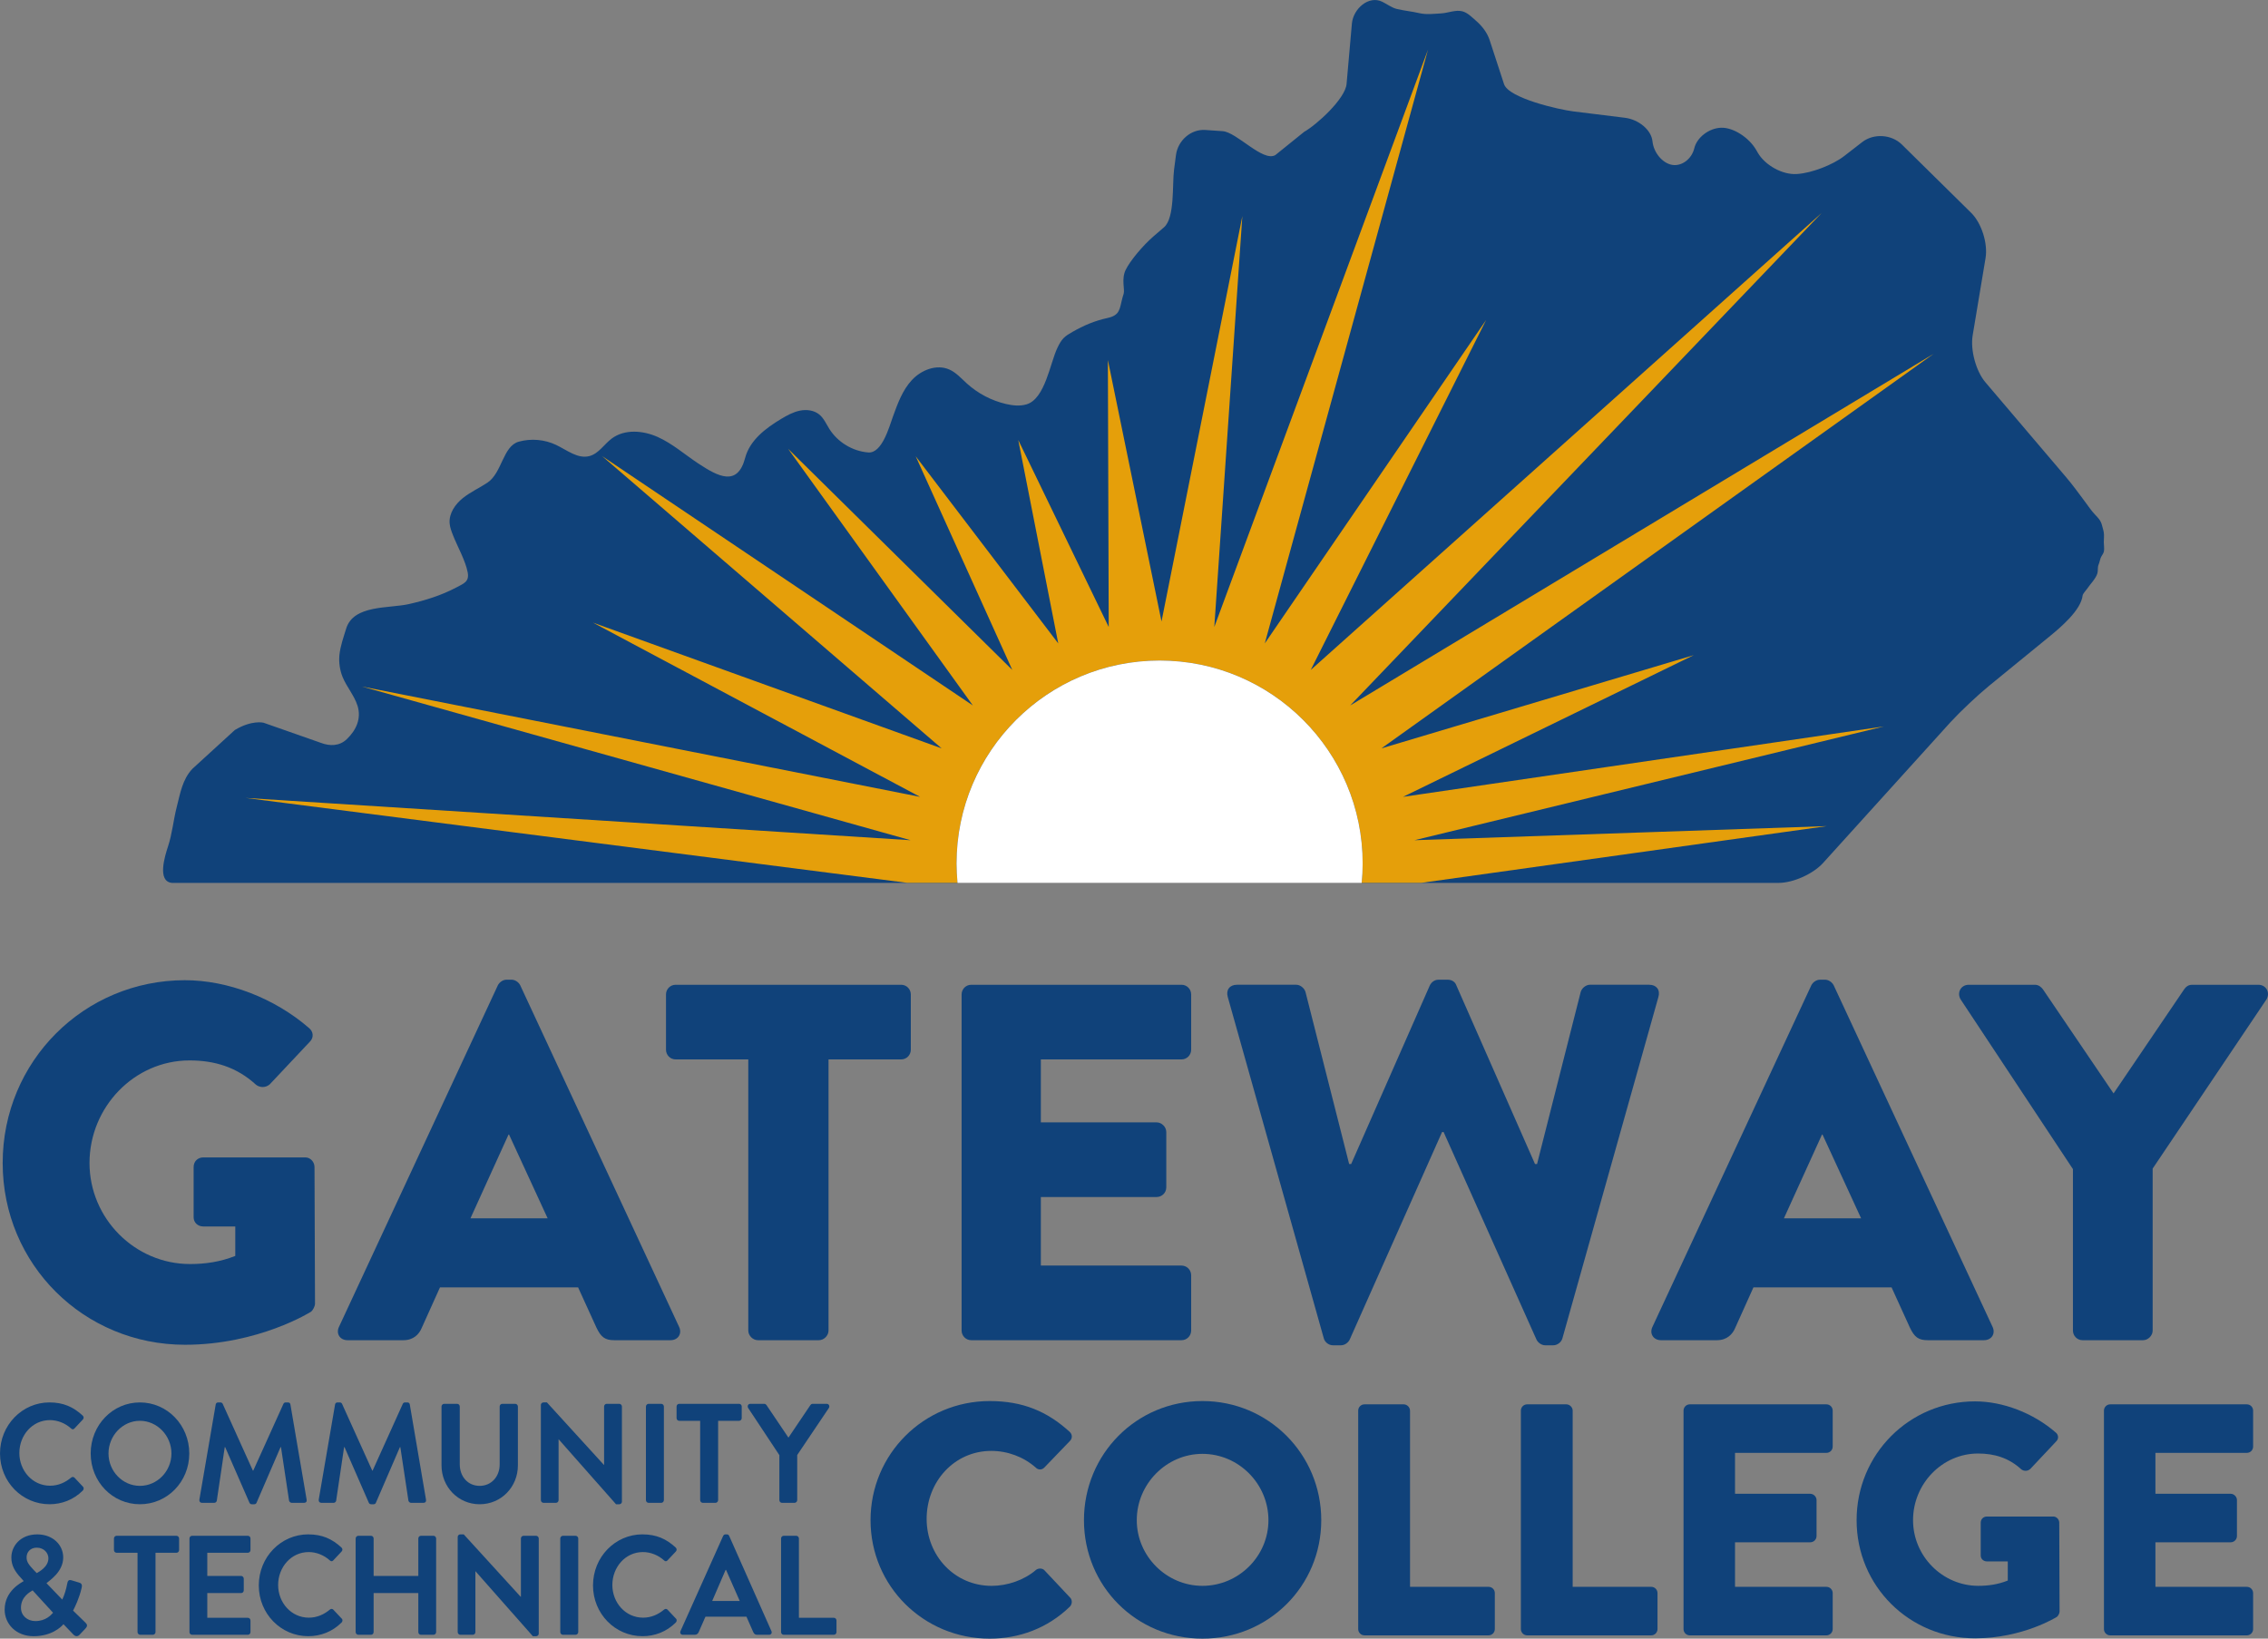
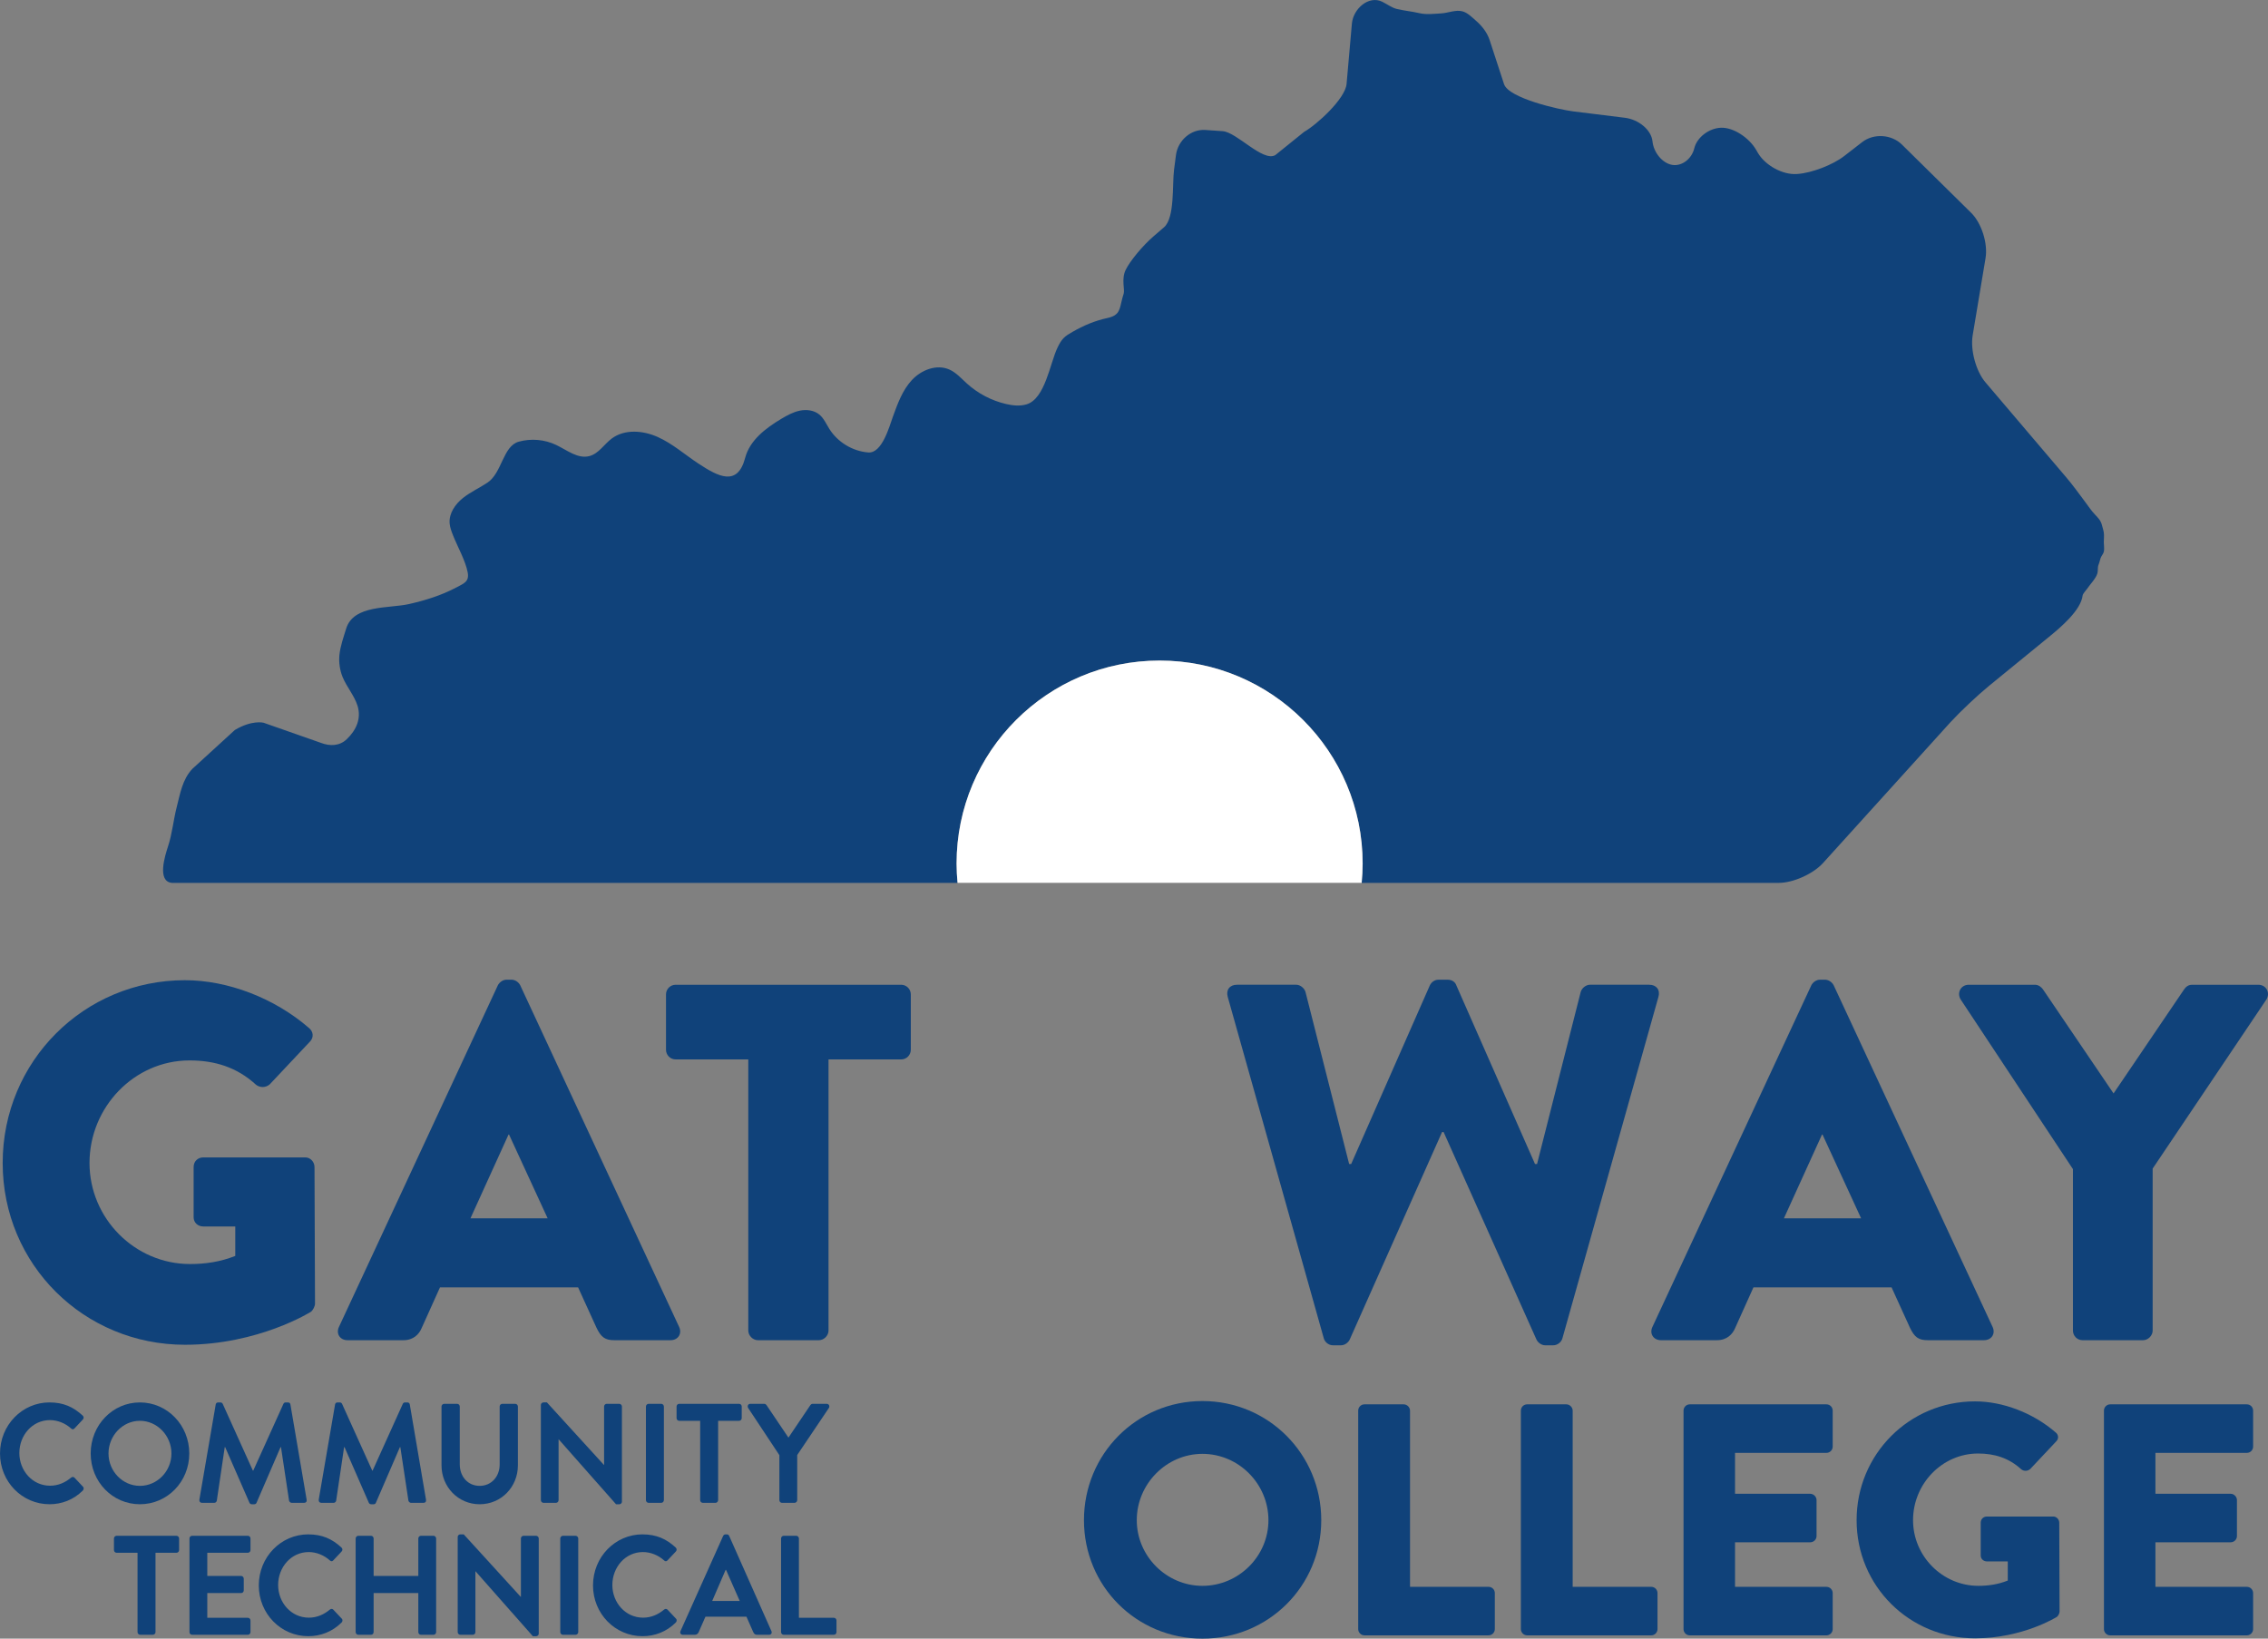
<svg xmlns="http://www.w3.org/2000/svg" width="236.532" height="170.928" fill="#be1e2d" viewBox="0 0 236.532 170.928">
  <rect x="0" y="0" width="236.532" height="170.928" fill="#808080" stroke="none" />
  <g>
    <path d="m219.408 56.555c0-0.311 0.044-0.661 4e-3 -0.968-0.034-0.272-0.121-0.494-0.186-0.768-0.127-0.535-0.409-0.798-0.762-1.172-0.374-0.396-0.681-0.864-1.008-1.302-0.647-0.867-1.285-1.752-1.983-2.574l-8.41-9.891c-0.987-1.161-1.587-3.367-1.331-4.901l1.342-8.051c0.258-1.534-0.417-3.662-1.499-4.727l-7.226-7.125c-1.08-1.066-2.941-1.182-4.134-0.257l-1.883 1.459c-1.194 0.924-3.381 1.764-4.859 1.867l-0.087 0.006c-1.479 0.102-3.314-0.907-4.076-2.241l-0.136-0.238c-0.764-1.336-2.42-2.392-3.681-2.348-1.263 0.044-2.519 1.007-2.793 2.14-0.274 1.133-1.32 1.911-2.324 1.732-1.005-0.18-1.921-1.285-2.037-2.454-0.115-1.17-1.415-2.276-2.886-2.458l-5.373-0.664c-1.472-0.182-6.742-1.373-7.223-2.845l-1.5-4.59c-0.256-0.781-0.78-1.458-1.393-1.994-0.413-0.361-0.914-0.88-1.465-1.015-0.705-0.173-1.483 0.18-2.188 0.22-0.745 0.042-1.546 0.149-2.281-0.023-0.775-0.182-1.574-0.253-2.35-0.438-0.531-0.127-1.029-0.511-1.515-0.749-1.44-0.707-3.041 0.758-3.174 2.268-3e-3 0.036-0.555 6.302-0.555 6.302-0.136 1.551-3.12 4.261-4.426 4.998l-3.008 2.427c-1.306 0.737-4.014-2.399-5.493-2.5l-1.811-0.124c-1.48-0.1-2.855 1.08-3.056 2.624l-0.199 1.526c-0.201 1.544 0.098 5.016-1.048 6.003l-1.071 0.922c-1.146 0.988-2.464 2.572-2.928 3.521-0.464 0.948-0.07 2.069-0.206 2.477-0.427 1.282-0.248 2.033-1.256 2.415-0.125 0.048-0.27 0.09-0.436 0.126-1.346 0.295-2.466 0.772-3.667 1.459-0.326 0.186-0.655 0.375-0.916 0.644-0.272 0.282-0.456 0.636-0.627 0.989-0.777 1.593-1.281 5.342-3.237 5.917-0.688 0.202-1.426 0.124-2.125-0.038-1.511-0.35-2.93-1.092-4.081-2.133-0.589-0.532-1.129-1.156-1.856-1.472-1.318-0.572-2.91 0.053-3.888 1.107-0.978 1.052-1.482 2.447-1.972 3.799-0.387 1.066-1.136 3.866-2.577 3.753-1.636-0.13-3.189-1.07-4.061-2.461-0.327-0.52-0.575-1.113-1.051-1.501-0.549-0.447-1.324-0.541-2.019-0.399-0.695 0.142-1.328 0.49-1.937 0.853-1.631 0.973-3.287 2.236-3.771 4.074-0.797 3.028-2.811 1.955-4.884 0.587-1.406-0.928-2.687-2.069-4.223-2.761-1.536-0.692-3.464-0.852-4.811 0.16-0.793 0.595-1.355 1.563-2.312 1.823-1.213 0.33-2.349-0.621-3.485-1.161-1.203-0.572-2.613-0.694-3.896-0.338-1.656 0.46-1.737 3.254-3.261 4.27-0.848 0.566-1.793 0.986-2.586 1.626-0.792 0.641-1.438 1.587-1.364 2.604 0.032 0.436 0.194 0.851 0.353 1.259 0.463 1.181 1.301 2.641 1.533 3.876 0.185 0.981-0.411 1.16-1.243 1.599-1.534 0.809-3.205 1.324-4.89 1.706-2.063 0.469-5.77 0.052-6.538 2.547-0.281 0.915-0.615 1.838-0.709 2.782-0.074 0.738 0.047 1.574 0.325 2.258 0.427 1.051 1.231 1.949 1.566 3.019 0.417 1.333-0.138 2.543-1.118 3.482-0.759 0.727-1.753 0.752-2.713 0.383l-5.966-2.094s-1.2-0.319-2.998 0.756l-4.429 4.051c-1.049 1.112-1.276 2.597-1.636 4-0.343 1.341-0.464 2.752-0.896 4.069-0.333 1.012-1.166 3.664 0.384 3.827h81.949c-0.063-0.663-0.102-1.333-0.102-2.012 0-11.695 9.481-21.175 21.176-21.175 11.695 0 21.175 9.481 21.175 21.175 0 0.679-0.039 1.349-0.102 2.012h43.519c1.483-0.006 3.539-0.925 4.571-2.044l13.324-14.725c1.03-1.118 2.831-2.816 4.002-3.772l6.286-5.136c1.171-0.956 3.312-2.755 3.486-4.302 0.021-0.186 0.357-0.534 0.453-0.678 0.315-0.47 0.938-1.093 1.089-1.64 0.081-0.301-3e-3 -0.607 0.127-0.914 0.098-0.232 0.126-0.446 0.203-0.663 0.08-0.23 0.295-0.448 0.346-0.688 0.061-0.28-9e-3 -0.687-9e-3 -0.974" fill="#10427a" />
-     <path d="m146.319 83.121 30.329-14.783-32.582 9.726 57.611-41.168-60.864 36.691 49.178-51.38-53.292 47.676 18.292-36.509-23.086 33.741 17.022-61.934-22.287 60.223 2.924-42.863-8.429 42.285-5.593-27.262 0.087 27.84-9.434-19.505 4.17 21.216-14.868-19.52 10.075 22.287-23.383-23.07 19.269 26.774-38.663-26.008 35.409 30.486-36.368-13.118 34.116 18.175-58.196-11.505 57.209 16.029-69.36-4.41 68.992 8.854h5.265c-0.063-0.663-0.102-1.333-0.102-2.012 0-11.695 9.481-21.175 21.176-21.175 11.695 0 21.175 9.481 21.175 21.175 0 0.679-0.039 1.349-0.102 2.012h6.239l42.261-5.915-42.995 1.47 48.966-11.869-50.161 7.346" fill="#e59f0a" />
    <path d="m142.112 90.077c0-11.695-9.48-21.175-21.175-21.175-11.695 0-21.176 9.481-21.176 21.175 0 0.679 0.039 1.349 0.101 2.012h42.148c0.063-0.663 0.102-1.333 0.102-2.012" fill="#fff" />
  </g>
  <g fill="#10427a">
    <path d="m19.293 102.246c4.448 0 9.321 1.853 12.923 4.978 0.476 0.372 0.529 1.007 0.105 1.431l-4.184 4.449c-0.424 0.371-1.005 0.371-1.429 0.053-2.013-1.853-4.343-2.543-6.94-2.543-5.772 0-10.433 4.874-10.433 10.699 0 5.773 4.715 10.54 10.487 10.54 1.537 0 3.127-0.211 4.715-0.848v-3.071h-3.336c-0.584 0-1.007-0.424-1.007-0.954v-5.244c0-0.582 0.423-1.006 1.007-1.006h10.644c0.531 0 0.955 0.475 0.955 1.006l0.053 14.247c0 0.265-0.212 0.688-0.424 0.848 0 0-5.456 3.442-13.135 3.442-10.54 0-19.015-8.368-19.015-18.961 0-10.593 8.475-19.067 19.015-19.067" />
    <path d="m57.115 127.086-4.027-8.74h-0.053l-3.972 8.74zm-21.769 11.335 16.577-35.646c0.16-0.317 0.531-0.582 0.901-0.582h0.531c0.371 0 0.741 0.265 0.9 0.582l16.577 35.646c0.317 0.688-0.107 1.376-0.901 1.376h-5.879c-0.952 0-1.376-0.318-1.853-1.323l-1.907-4.184h-14.407l-1.908 4.237c-0.264 0.637-0.845 1.271-1.907 1.271h-5.824c-0.796 0-1.219-0.688-0.901-1.376" />
    <path d="m78.039 110.508h-7.573c-0.584 0-1.008-0.477-1.008-1.007v-5.772c0-0.531 0.424-1.007 1.008-1.007h23.516c0.583 0 1.007 0.477 1.007 1.007v5.772c0 0.53-0.424 1.007-1.007 1.007h-7.575v28.283c0 0.529-0.476 1.006-1.005 1.006h-6.356c-0.531 0-1.007-0.477-1.007-1.006v-28.283" />
-     <path d="m100.287 103.729c0-0.531 0.425-1.007 1.007-1.007h21.928c0.581 0 1.005 0.477 1.005 1.007v5.772c0 0.53-0.424 1.007-1.005 1.007h-14.671v6.567h12.075c0.529 0 1.007 0.477 1.007 1.007v5.772c0 0.583-0.477 1.007-1.007 1.007h-12.075v7.151h14.671c0.581 0 1.005 0.476 1.005 1.006v5.773c0 0.529-0.424 1.006-1.005 1.006h-21.928c-0.581 0-1.007-0.477-1.007-1.006v-35.063" />
    <path d="m128.044 103.993c-0.211-0.742 0.212-1.272 0.955-1.272h6.195c0.424 0 0.848 0.371 0.955 0.742l4.555 17.956h0.211l8.209-18.644c0.16-0.317 0.479-0.582 0.901-0.582h0.953c0.476 0 0.795 0.265 0.901 0.582l8.208 18.644h0.213l4.555-17.956c0.105-0.371 0.529-0.742 0.953-0.742h6.197c0.741 0 1.165 0.53 0.952 1.272l-10.008 35.593c-0.108 0.423-0.532 0.742-0.955 0.742h-0.848c-0.371 0-0.743-0.266-0.9-0.583l-9.692-21.662h-0.16l-9.639 21.662c-0.159 0.317-0.529 0.583-0.901 0.583h-0.848c-0.424 0-0.845-0.319-0.952-0.742l-10.011-35.593" />
    <path d="m194.097 127.086-4.025-8.74h-0.053l-3.973 8.74zm-21.768 11.335 16.577-35.646c0.157-0.317 0.529-0.582 0.899-0.582h0.532c0.369 0 0.74 0.265 0.9 0.582l16.577 35.646c0.317 0.688-0.105 1.376-0.901 1.376h-5.877c-0.955 0-1.379-0.318-1.855-1.323l-1.905-4.184h-14.408l-1.907 4.237c-0.264 0.637-0.847 1.271-1.907 1.271h-5.827c-0.793 0-1.217-0.688-0.899-1.376" />
    <path d="m216.187 121.948-11.705-17.69c-0.423-0.688 0-1.536 0.848-1.536h6.887c0.421 0 0.687 0.266 0.845 0.477l7.363 10.858 7.361-10.858c0.16-0.211 0.372-0.477 0.848-0.477h6.885c0.847 0 1.271 0.848 0.847 1.536l-11.863 17.639v16.895c0 0.529-0.477 1.006-1.005 1.006h-6.305c-0.581 0-1.005-0.477-1.005-1.006v-16.844" />
    <path d="m5.163 146.288c1.444 0 2.488 0.472 3.461 1.372 0.128 0.118 0.128 0.294 0.015 0.413l-0.873 0.929c-0.1 0.118-0.244 0.118-0.357 0-0.6-0.546-1.403-0.869-2.203-0.869-1.831 0-3.188 1.578-3.188 3.435 0 1.845 1.372 3.408 3.203 3.408 0.857 0 1.588-0.339 2.188-0.841 0.113-0.103 0.272-0.089 0.357 0l0.887 0.944c0.113 0.104 0.085 0.295-0.013 0.398-0.973 0.972-2.204 1.431-3.476 1.431-2.86 0-5.163-2.346-5.163-5.297 0-2.949 2.303-5.324 5.163-5.324" />
    <path d="m14.591 154.991c1.803 0 3.289-1.519 3.289-3.379 0-1.857-1.487-3.407-3.289-3.407-1.801 0-3.275 1.549-3.275 3.407 0 1.859 1.473 3.379 3.275 3.379zm0-8.703c2.861 0 5.149 2.375 5.149 5.324 0 2.951-2.288 5.297-5.149 5.297-2.859 0-5.133-2.346-5.133-5.297 0-2.949 2.275-5.324 5.133-5.324" />
    <path d="m22.496 146.509c0.015-0.118 0.1-0.221 0.257-0.221h0.229c0.113 0 0.2 0.058 0.244 0.147l3.145 6.963h0.043l3.147-6.963c0.043-0.089 0.115-0.147 0.243-0.147h0.229c0.157 0 0.244 0.103 0.257 0.221l1.688 9.913c0.043 0.207-0.072 0.34-0.257 0.34h-1.301c-0.129 0-0.244-0.118-0.272-0.221l-0.844-5.591h-0.043l-2.504 5.798c-0.028 0.087-0.113 0.162-0.243 0.162h-0.257c-0.129 0-0.199-0.074-0.243-0.162l-2.532-5.798h-0.043l-0.829 5.591c-0.015 0.103-0.129 0.221-0.257 0.221h-1.287c-0.185 0-0.301-0.132-0.272-0.34l1.701-9.913" />
    <path d="m34.943 146.509c0.015-0.118 0.1-0.221 0.257-0.221h0.229c0.113 0 0.2 0.058 0.243 0.147l3.148 6.963h0.041l3.147-6.963c0.044-0.089 0.115-0.147 0.243-0.147h0.231c0.156 0 0.243 0.103 0.257 0.221l1.687 9.913c0.043 0.207-0.072 0.34-0.257 0.34h-1.303c-0.127 0-0.243-0.118-0.271-0.221l-0.844-5.591h-0.043l-2.504 5.798c-0.028 0.087-0.113 0.162-0.243 0.162h-0.257c-0.128 0-0.2-0.074-0.243-0.162l-2.532-5.798h-0.043l-0.829 5.591c-0.015 0.103-0.129 0.221-0.257 0.221h-1.287c-0.185 0-0.301-0.132-0.272-0.34l1.701-9.913" />
    <path d="m46.045 146.716c0-0.148 0.129-0.281 0.272-0.281h1.36c0.156 0 0.272 0.132 0.272 0.281v6.033c0 1.253 0.828 2.242 2.073 2.242 1.244 0 2.088-0.989 2.088-2.228v-6.047c0-0.148 0.115-0.281 0.271-0.281h1.36c0.143 0 0.271 0.132 0.271 0.281v6.137c0 2.241-1.729 4.056-3.989 4.056-2.245 0-3.977-1.815-3.977-4.056v-6.137" />
    <path d="m56.408 146.553c0-0.147 0.128-0.266 0.271-0.266h0.359l5.948 6.521h0.015v-6.093c0-0.148 0.116-0.281 0.272-0.281h1.316c0.143 0 0.272 0.132 0.272 0.281v9.928c0 0.148-0.129 0.266-0.272 0.266h-0.343l-5.979-6.771h-0.013v6.343c0 0.148-0.116 0.281-0.272 0.281h-1.303c-0.143 0-0.271-0.132-0.271-0.281v-9.928" />
    <path d="m67.365 146.716c0-0.148 0.127-0.281 0.271-0.281h1.329c0.144 0 0.273 0.132 0.273 0.281v9.765c0 0.148-0.129 0.281-0.273 0.281h-1.329c-0.144 0-0.271-0.132-0.271-0.281v-9.765" />
    <path d="m73.02 148.205h-2.188c-0.157 0-0.272-0.132-0.272-0.28v-1.21c0-0.148 0.115-0.281 0.272-0.281h6.251c0.157 0 0.272 0.132 0.272 0.281v1.21c0 0.147-0.115 0.28-0.272 0.28h-2.189v8.276c0 0.148-0.128 0.281-0.271 0.281h-1.331c-0.143 0-0.272-0.132-0.272-0.281v-8.276" />
    <path d="m81.283 151.789-3.26-4.925c-0.113-0.193 0-0.429 0.228-0.429h1.46c0.113 0 0.185 0.074 0.228 0.132l2.288 3.394 2.289-3.394c0.043-0.058 0.113-0.132 0.228-0.132h1.473c0.229 0 0.343 0.236 0.229 0.429l-3.304 4.911v4.706c0 0.148-0.129 0.281-0.272 0.281h-1.315c-0.159 0-0.273-0.132-0.273-0.281v-4.692" />
-     <path d="m5.049 162.544c0-0.56-0.473-1.106-1.216-1.106-0.659 0-1.059 0.458-1.059 1.002-0.015 0.518 0.313 0.857 0.744 1.329l0.315 0.324c0.213-0.132 1.216-0.634 1.216-1.549zm-1.36 6.551c1.073 0 1.631-0.62 1.845-0.87l-2.132-2.331c-0.228 0.147-1.215 0.634-1.215 1.814 0 0.811 0.657 1.387 1.501 1.387zm-1.231-4.16v-0.029l-0.3-0.339c-0.571-0.619-0.987-1.255-0.972-2.126 0-1.12 0.901-2.389 2.703-2.389 1.601 0 2.704 1.078 2.704 2.406 0 1.519-1.46 2.418-1.745 2.684l1.645 1.711c0.228-0.473 0.413-1.079 0.513-1.638 0.057-0.309 0.144-0.471 0.473-0.368l0.785 0.236c0.373 0.104 0.272 0.428 0.243 0.575-0.243 1.062-0.699 1.992-0.885 2.346l1.272 1.238c0.172 0.177 0.315 0.34-0.028 0.679l-0.587 0.62c-0.171 0.161-0.4 0.193-0.629-0.046l-1.031-1.076c-0.256 0.311-1.256 1.254-3.116 1.254-1.816 0-3.017-1.268-3.017-2.772 0-1.948 1.715-2.804 1.972-2.966" />
    <path d="m14.345 161.97h-2.187c-0.157 0-0.273-0.132-0.273-0.28v-1.209c0-0.148 0.116-0.281 0.273-0.281h6.249c0.156 0 0.271 0.132 0.271 0.281v1.209c0 0.148-0.115 0.28-0.271 0.28h-2.188v8.274c0 0.15-0.129 0.281-0.272 0.281h-1.331c-0.143 0-0.272-0.131-0.272-0.281v-8.274" />
    <path d="m19.76 160.48c0-0.148 0.113-0.281 0.272-0.281h5.821c0.156 0 0.271 0.132 0.271 0.281v1.209c0 0.148-0.115 0.28-0.271 0.28h-4.235v2.418h3.532c0.144 0 0.272 0.134 0.272 0.282v1.224c0 0.163-0.128 0.28-0.272 0.28h-3.532v2.581h4.235c0.156 0 0.271 0.134 0.271 0.28v1.209c0 0.15-0.115 0.281-0.271 0.281h-5.821c-0.159 0-0.272-0.131-0.272-0.281v-9.764" />
    <path d="m32.151 160.052c1.444 0 2.489 0.472 3.461 1.372 0.128 0.118 0.128 0.294 0.015 0.414l-0.872 0.928c-0.101 0.118-0.244 0.118-0.359 0-0.6-0.545-1.401-0.869-2.201-0.869-1.831 0-3.189 1.577-3.189 3.436 0 1.845 1.372 3.407 3.203 3.407 0.857 0 1.588-0.339 2.188-0.84 0.115-0.104 0.272-0.09 0.359 0l0.887 0.944c0.113 0.103 0.085 0.294-0.015 0.397-0.973 0.974-2.203 1.431-3.476 1.431-2.86 0-5.163-2.346-5.163-5.296 0-2.951 2.303-5.326 5.163-5.326" />
    <path d="m37.091 160.48c0-0.148 0.128-0.281 0.272-0.281h1.329c0.157 0 0.273 0.132 0.273 0.281v3.908h4.661v-3.908c0-0.148 0.115-0.281 0.271-0.281h1.316c0.144 0 0.272 0.132 0.272 0.281v9.764c0 0.15-0.128 0.281-0.272 0.281h-1.316c-0.156 0-0.271-0.131-0.271-0.281v-4.07h-4.661v4.07c0 0.15-0.116 0.281-0.273 0.281h-1.329c-0.144 0-0.272-0.131-0.272-0.281v-9.764" />
    <path d="m47.733 160.317c0-0.146 0.128-0.266 0.271-0.266h0.359l5.948 6.521h0.015v-6.092c0-0.148 0.116-0.281 0.272-0.281h1.316c0.143 0 0.272 0.132 0.272 0.281v9.928c0 0.147-0.129 0.265-0.272 0.265h-0.344l-5.977-6.77h-0.013v6.342c0 0.15-0.116 0.281-0.272 0.281h-1.303c-0.143 0-0.271-0.131-0.271-0.281v-9.927" />
    <path d="m58.431 160.48c0-0.148 0.128-0.281 0.272-0.281h1.329c0.143 0 0.273 0.132 0.273 0.281v9.764c0 0.15-0.131 0.281-0.273 0.281h-1.329c-0.144 0-0.272-0.131-0.272-0.281v-9.764" />
    <path d="m67.008 160.052c1.444 0 2.489 0.472 3.461 1.372 0.128 0.118 0.128 0.294 0.015 0.414l-0.872 0.928c-0.101 0.118-0.245 0.118-0.357 0-0.601-0.545-1.403-0.869-2.204-0.869-1.831 0-3.188 1.577-3.188 3.436 0 1.845 1.372 3.407 3.203 3.407 0.857 0 1.588-0.339 2.189-0.84 0.112-0.104 0.271-0.09 0.357 0l0.887 0.944c0.113 0.103 0.085 0.294-0.015 0.397-0.973 0.974-2.203 1.431-3.476 1.431-2.86 0-5.163-2.346-5.163-5.296 0-2.951 2.303-5.326 5.163-5.326" />
    <path d="m77.149 167.001-1.431-3.246h-0.041l-1.403 3.246zm-6.179 3.141 4.448-9.928c0.043-0.087 0.115-0.162 0.244-0.162h0.143c0.144 0 0.199 0.075 0.243 0.162l4.405 9.928c0.087 0.193-0.029 0.384-0.243 0.384h-1.244c-0.215 0-0.315-0.088-0.416-0.295l-0.701-1.593h-4.276l-0.7 1.593c-0.057 0.147-0.187 0.295-0.415 0.295h-1.245c-0.213 0-0.328-0.191-0.243-0.384" />
    <path d="m81.459 160.48c0-0.148 0.115-0.281 0.272-0.281h1.316c0.143 0 0.272 0.132 0.272 0.281v8.274h3.647c0.156 0 0.272 0.134 0.272 0.28v1.209c0 0.15-0.116 0.281-0.272 0.281h-5.235c-0.157 0-0.272-0.131-0.272-0.281v-9.764" />
-     <path d="m103.215 146.145c3.443 0 5.989 1.068 8.331 3.202 0.309 0.276 0.309 0.689 0.033 0.965l-2.684 2.788c-0.241 0.239-0.619 0.239-0.86 0-1.273-1.137-2.961-1.756-4.647-1.756-3.889 0-6.748 3.235-6.748 7.091 0 3.819 2.892 6.986 6.781 6.986 1.619 0 3.373-0.585 4.613-1.653 0.241-0.206 0.688-0.206 0.895 0.034l2.685 2.856c0.24 0.242 0.205 0.689-0.036 0.93-2.341 2.271-5.3 3.34-8.364 3.34-6.883 0-12.425-5.473-12.425-12.358 0-6.883 5.543-12.425 12.425-12.425" />
    <path d="m125.404 165.42c3.784 0 6.883-3.098 6.883-6.85 0-3.784-3.099-6.917-6.883-6.917-3.752 0-6.849 3.133-6.849 6.917 0 3.752 3.097 6.85 6.849 6.85zm0-19.276c6.883 0 12.391 5.542 12.391 12.425 0 6.885-5.508 12.358-12.391 12.358-6.885 0-12.357-5.473-12.357-12.358 0-6.883 5.472-12.425 12.357-12.425" />
    <path d="m141.648 147.143c0-0.344 0.276-0.654 0.653-0.654h4.096c0.345 0 0.656 0.309 0.656 0.654v18.38h8.189c0.38 0 0.655 0.309 0.655 0.653v3.752c0 0.345-0.275 0.656-0.655 0.656h-12.941c-0.377 0-0.653-0.311-0.653-0.656v-22.785" />
    <path d="m158.613 147.143c0-0.344 0.276-0.654 0.653-0.654h4.095c0.345 0 0.656 0.309 0.656 0.654v18.38h8.191c0.379 0 0.655 0.309 0.655 0.653v3.752c0 0.345-0.276 0.656-0.655 0.656h-12.941c-0.377 0-0.653-0.311-0.653-0.656v-22.785" />
    <path d="m175.577 147.143c0-0.344 0.276-0.654 0.653-0.654h14.251c0.377 0 0.653 0.309 0.653 0.654v3.752c0 0.344-0.276 0.654-0.653 0.654h-9.533v4.268h7.845c0.344 0 0.656 0.31 0.656 0.654v3.752c0 0.379-0.312 0.654-0.656 0.654h-7.845v4.647h9.533c0.377 0 0.653 0.309 0.653 0.653v3.752c0 0.345-0.276 0.656-0.653 0.656h-14.251c-0.377 0-0.653-0.311-0.653-0.656v-22.785" />
    <path d="m205.984 146.179c2.893 0 6.059 1.206 8.4 3.236 0.309 0.242 0.344 0.654 0.068 0.93l-2.719 2.891c-0.276 0.24-0.653 0.24-0.929 0.034-1.307-1.205-2.823-1.652-4.509-1.652-3.752 0-6.781 3.167-6.781 6.952 0 3.752 3.064 6.85 6.816 6.85 0.999 0 2.031-0.138 3.064-0.551v-1.996h-2.168c-0.38 0-0.655-0.276-0.655-0.621v-3.407c0-0.378 0.275-0.654 0.655-0.654h6.916c0.345 0 0.621 0.309 0.621 0.654l0.033 9.258c0 0.173-0.136 0.449-0.275 0.552 0 0-3.545 2.239-8.537 2.239-6.848 0-12.356-5.44-12.356-12.324 0-6.883 5.508-12.391 12.356-12.391" />
    <path d="m219.423 147.143c0-0.344 0.276-0.654 0.653-0.654h14.251c0.377 0 0.653 0.309 0.653 0.654v3.752c0 0.344-0.276 0.654-0.653 0.654h-9.535v4.268h7.848c0.345 0 0.653 0.31 0.653 0.654v3.752c0 0.379-0.308 0.654-0.653 0.654h-7.848v4.647h9.535c0.377 0 0.653 0.309 0.653 0.653v3.752c0 0.345-0.276 0.656-0.653 0.656h-14.251c-0.377 0-0.653-0.311-0.653-0.656v-22.785" />
  </g>
</svg>